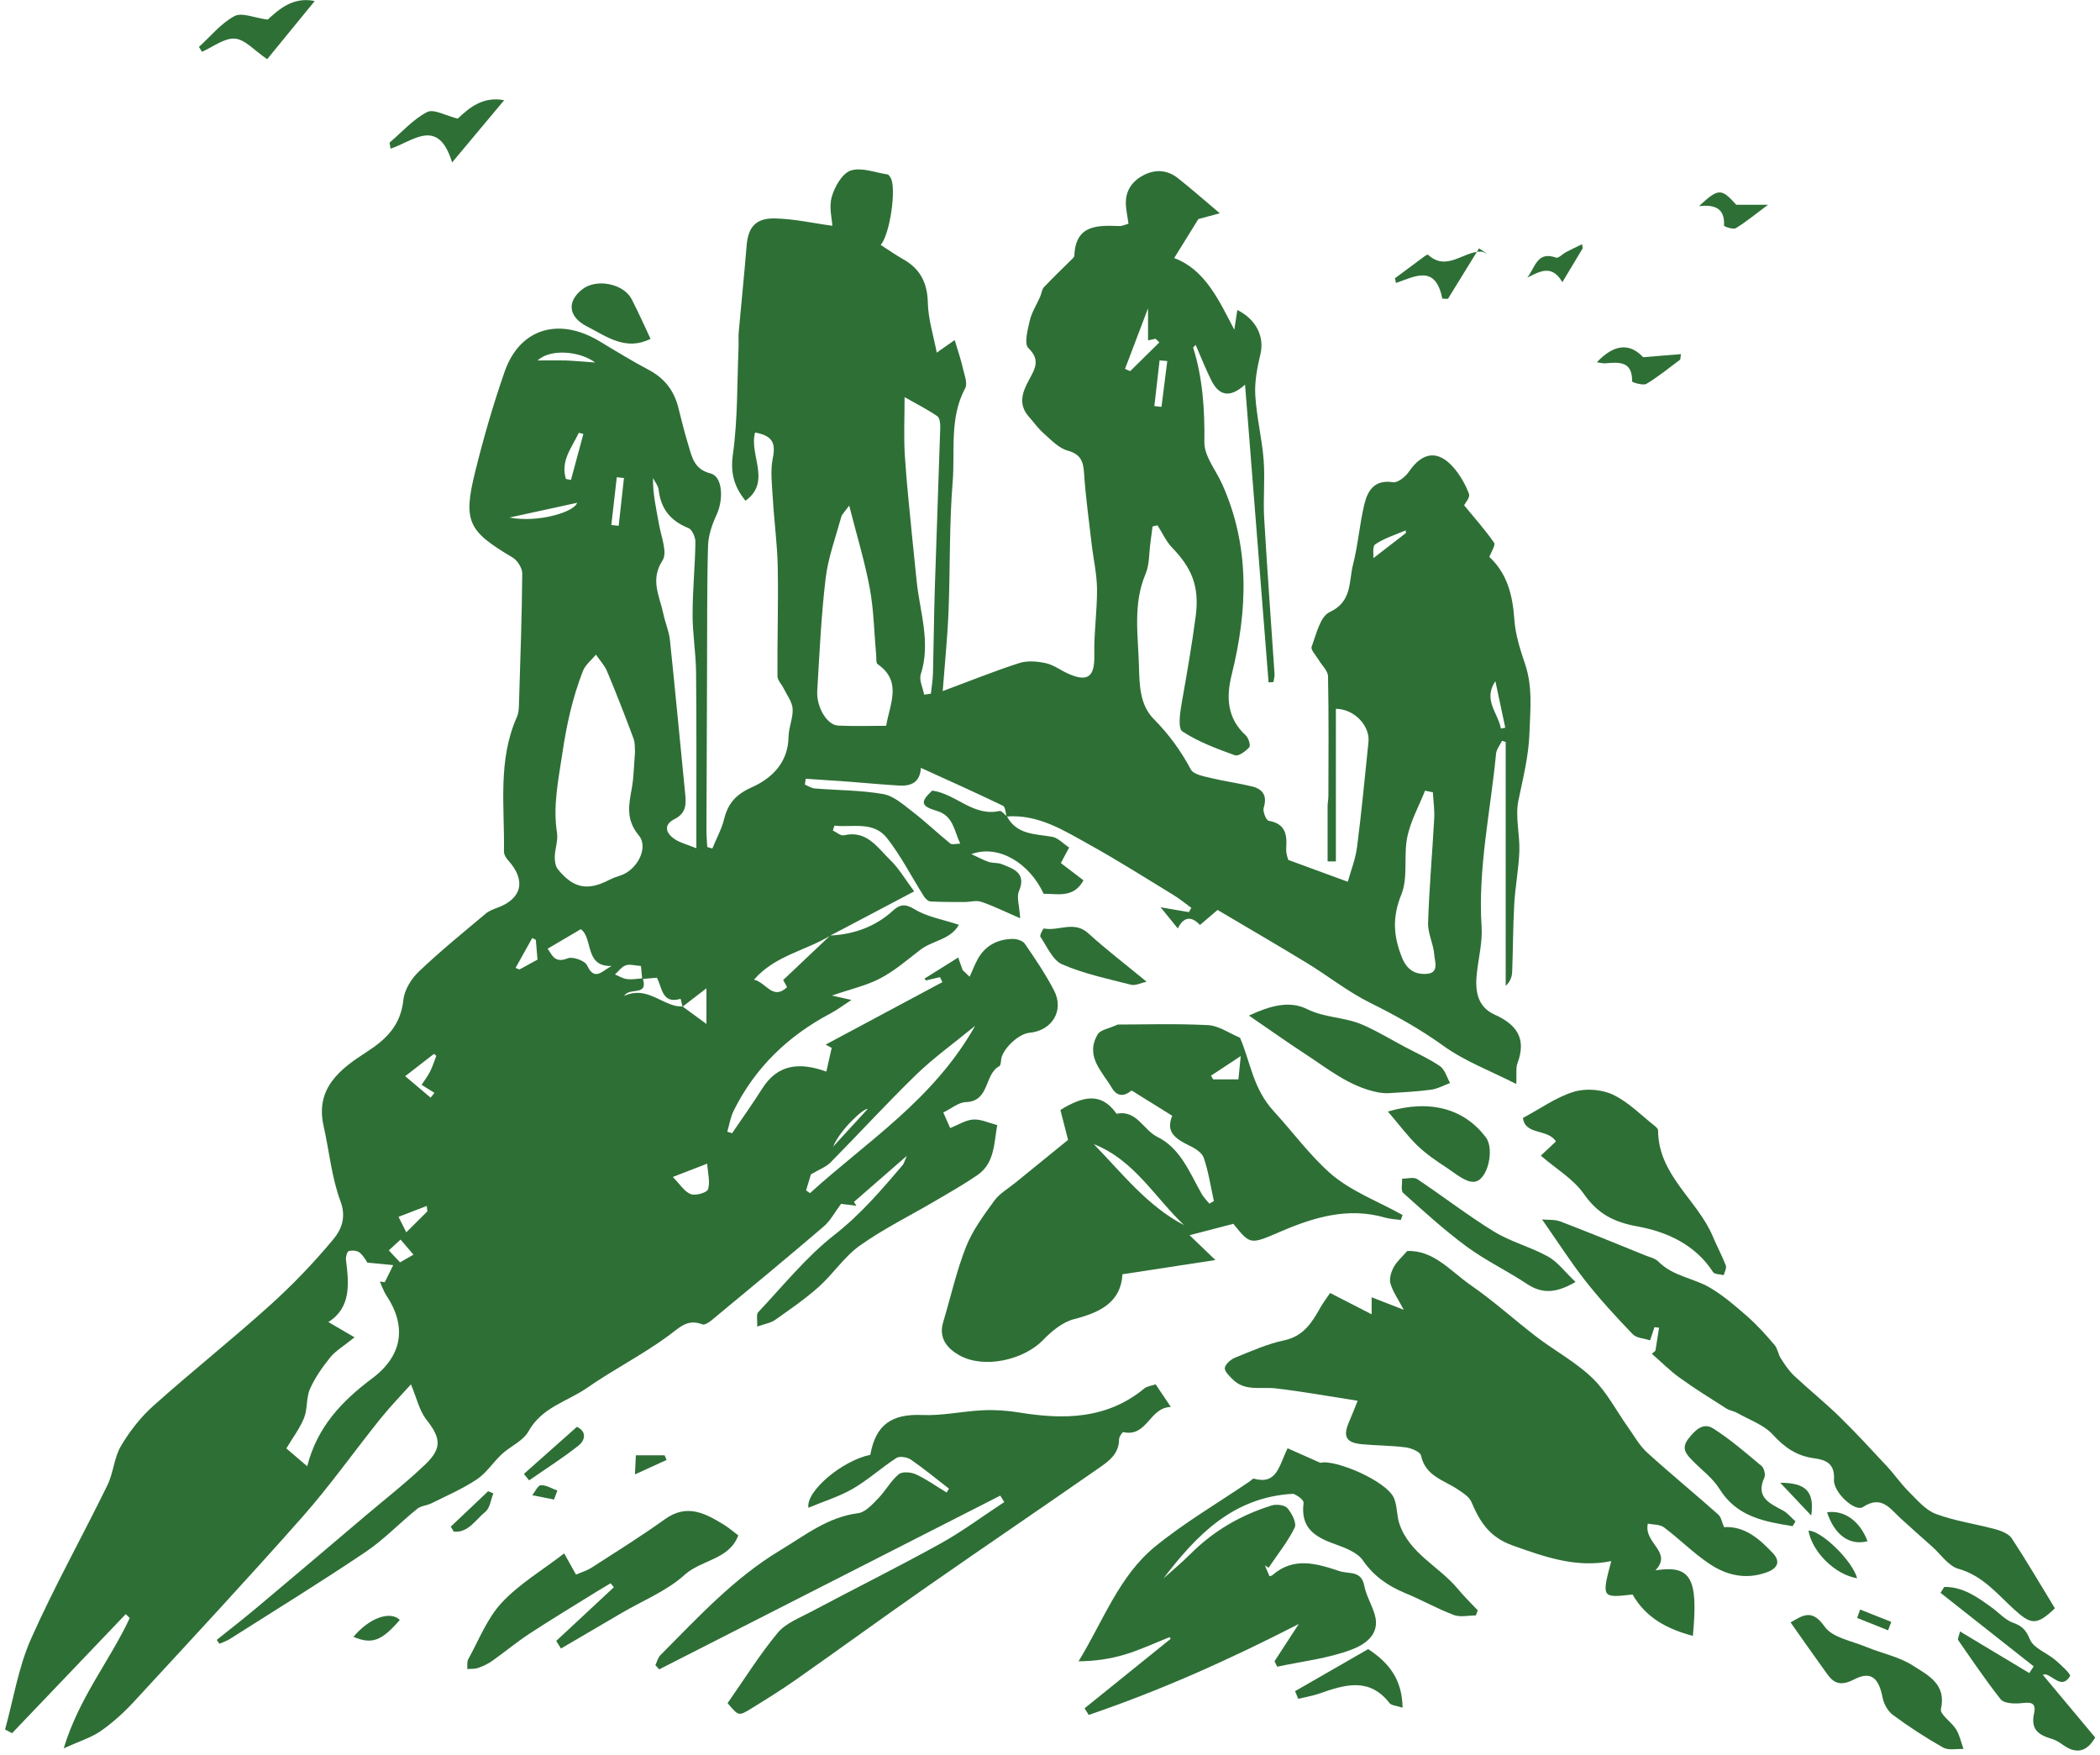
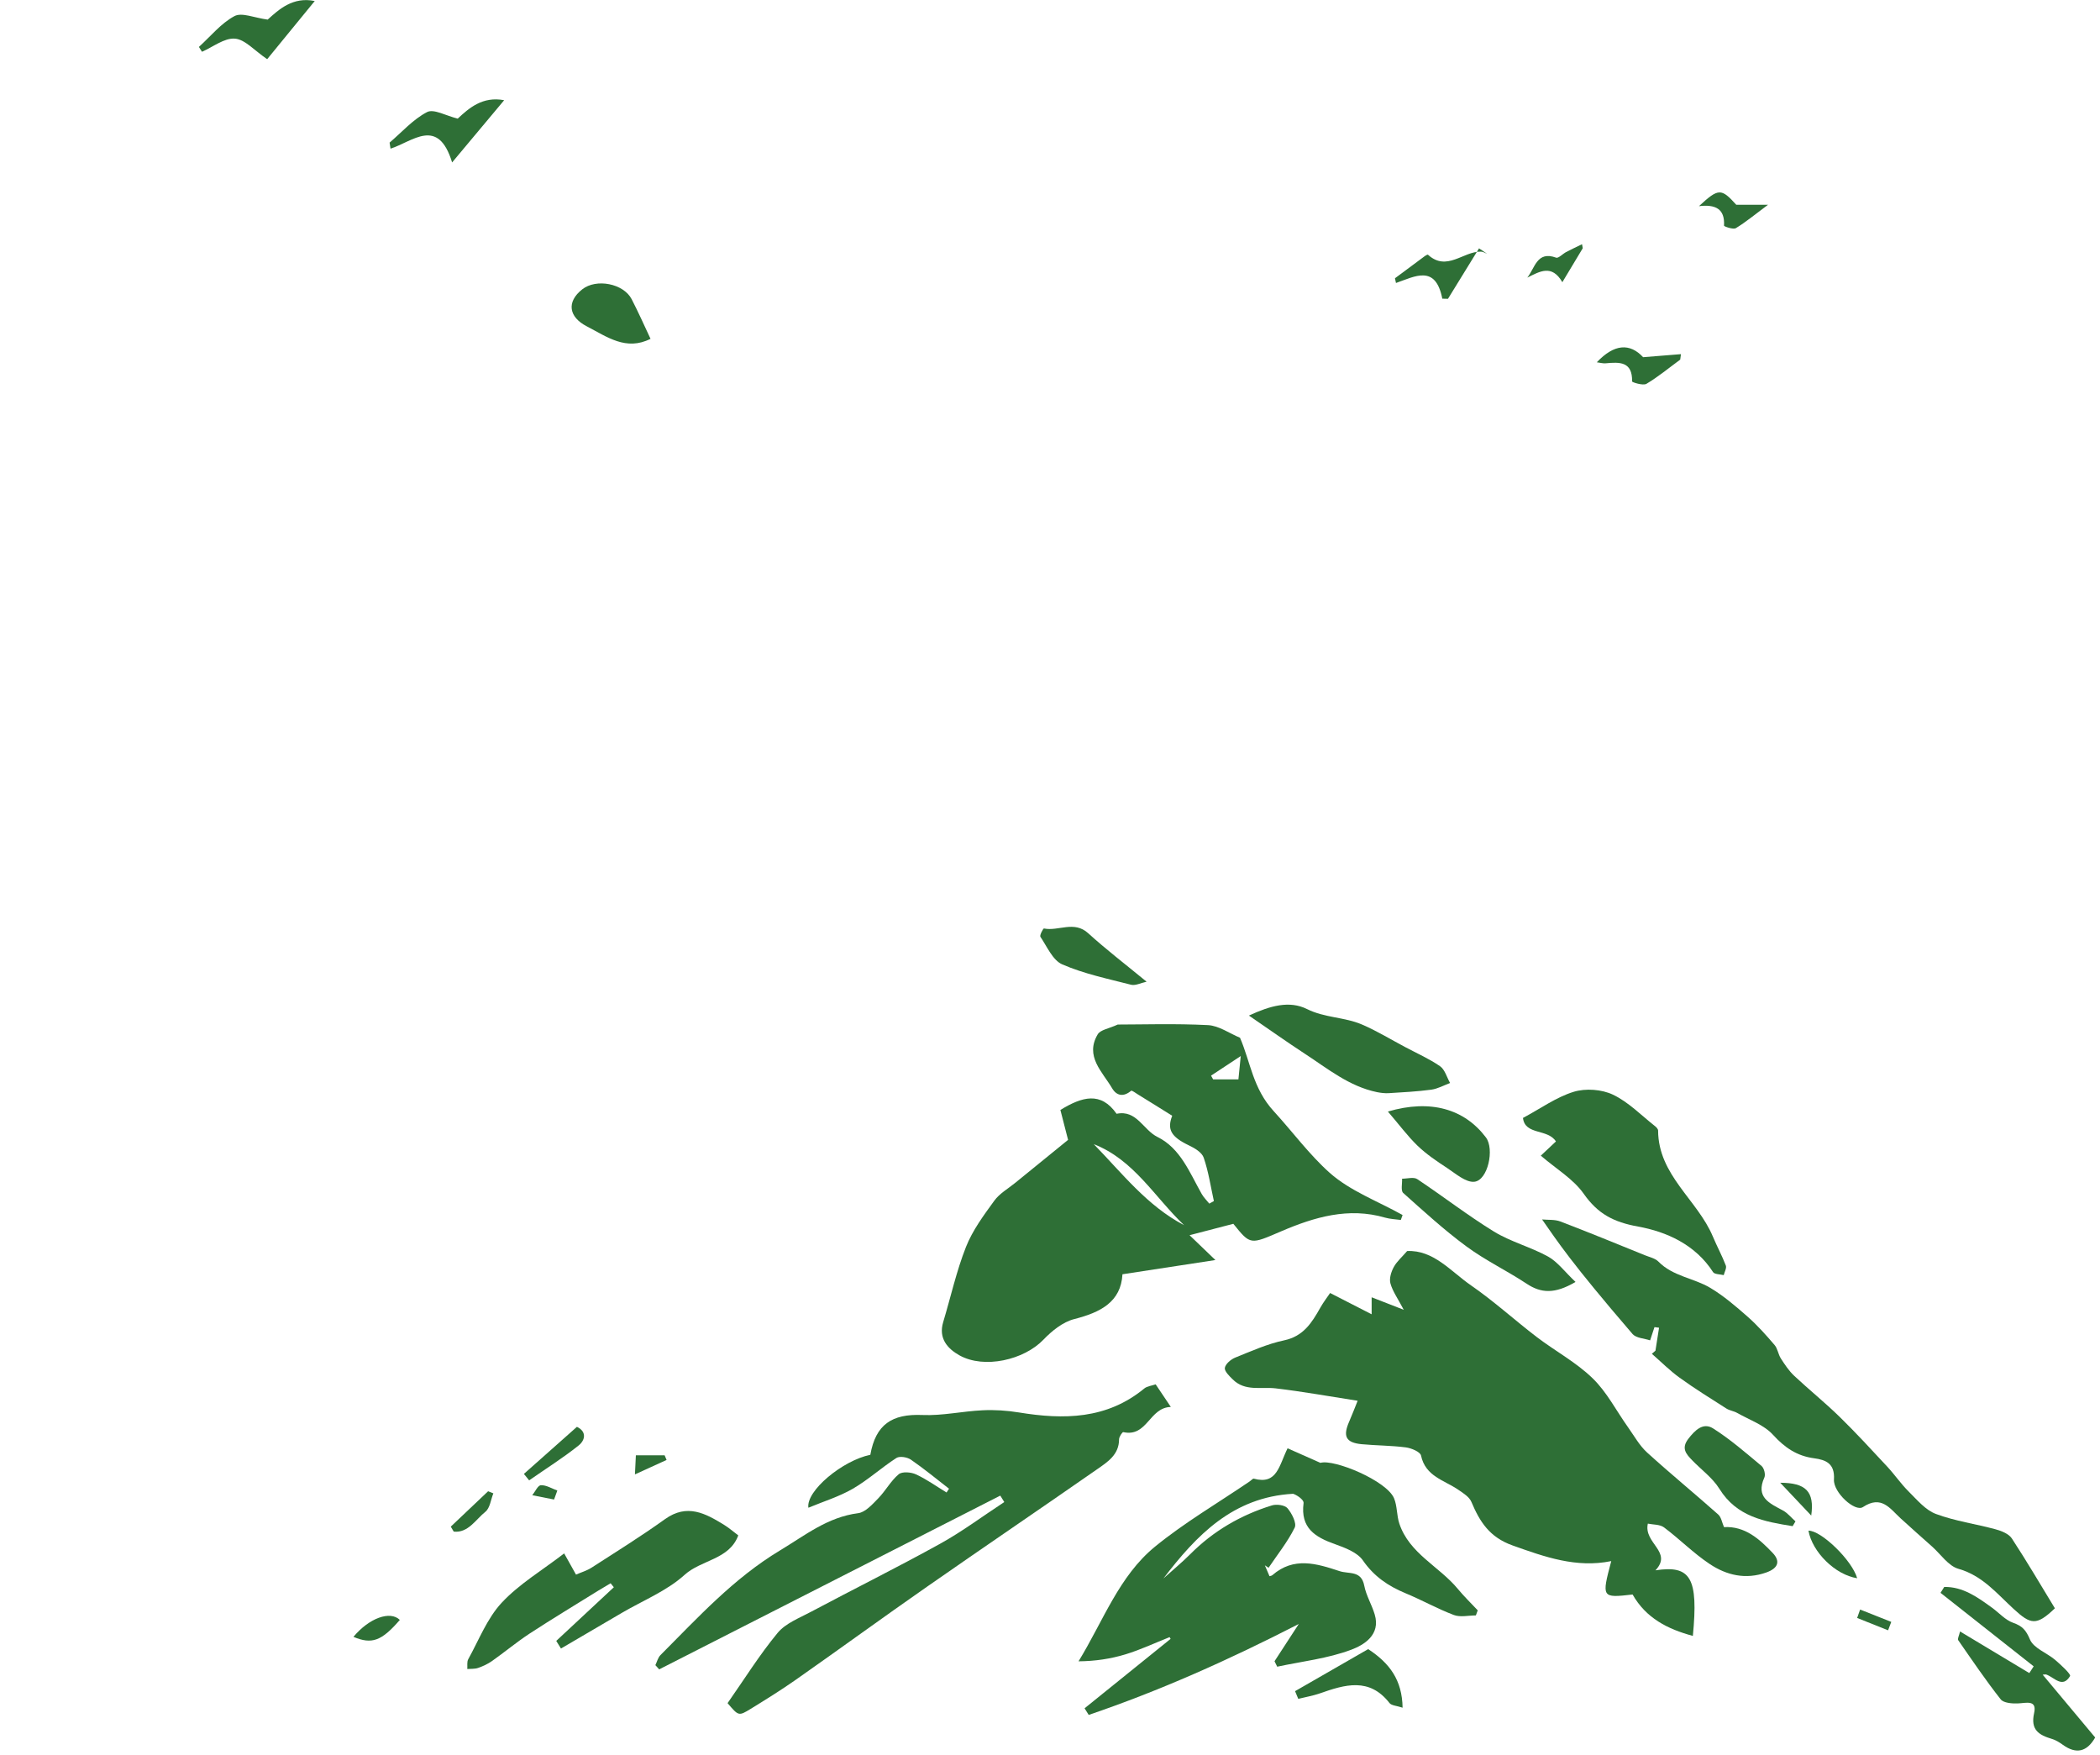
<svg xmlns="http://www.w3.org/2000/svg" fill="none" viewBox="0 0 152 127" height="127" width="152">
  <g clip-path="url(#clip0_1497_10620)">
-     <path fill="black" d="M60.12 67.704C61.833 67.615 63.363 67.063 64.65 65.891C65.129 65.455 65.523 65.387 66.206 65.807C67.094 66.354 68.208 66.532 69.401 66.926C68.828 67.999 67.488 68.062 66.611 68.74C65.67 69.465 64.755 70.258 63.715 70.805C62.716 71.33 61.565 71.583 60.215 72.05C60.751 72.171 61.05 72.234 61.628 72.366C61.019 72.765 60.593 73.091 60.131 73.333C57.051 74.957 54.655 77.258 53.104 80.385C52.873 80.853 52.789 81.394 52.642 81.904C52.757 81.941 52.873 81.978 52.989 82.014C53.719 80.937 54.476 79.881 55.17 78.782C56.294 77.006 57.876 76.854 59.81 77.553C59.957 76.917 60.078 76.376 60.199 75.84C60.052 75.761 59.91 75.677 59.763 75.598C62.58 74.089 65.397 72.586 68.213 71.078C68.156 70.957 68.093 70.836 68.035 70.716C67.693 70.794 67.352 70.878 67.01 70.957C66.978 70.91 66.952 70.863 66.921 70.821C67.704 70.332 68.487 69.838 69.354 69.297C69.49 69.686 69.585 69.948 69.68 70.211C69.848 70.369 70.016 70.526 70.184 70.689C70.379 70.264 70.541 69.827 70.767 69.418C71.314 68.424 72.207 67.967 73.306 67.951C73.6 67.951 74.031 68.077 74.178 68.298C74.93 69.396 75.686 70.505 76.296 71.688C77.047 73.138 76.144 74.599 74.499 74.746C73.7 74.82 72.512 75.971 72.46 76.717C72.449 76.87 72.428 77.106 72.334 77.159C71.23 77.737 71.656 79.707 69.911 79.76C69.38 79.776 68.86 80.228 68.276 80.511C68.466 80.937 68.608 81.268 68.776 81.641C69.343 81.415 69.885 81.058 70.442 81.021C70.993 80.984 71.566 81.268 72.181 81.426C71.939 82.787 71.987 84.19 70.741 85.047C69.753 85.725 68.707 86.319 67.672 86.923C65.859 87.99 63.956 88.925 62.243 90.139C61.113 90.943 60.309 92.194 59.258 93.135C58.276 94.012 57.177 94.764 56.1 95.526C55.785 95.747 55.359 95.81 54.807 96.004C54.828 95.5 54.728 95.121 54.875 94.969C56.678 93.061 58.349 90.969 60.399 89.367C62.301 87.879 63.804 86.114 65.333 84.322C65.428 84.211 65.46 84.048 65.638 83.649C64.209 84.894 63.005 85.94 61.807 86.986C61.87 87.081 61.928 87.175 61.991 87.264C61.581 87.212 61.166 87.159 60.877 87.123C60.435 87.711 60.115 88.337 59.621 88.762C56.941 91.054 54.224 93.298 51.507 95.547C51.323 95.699 51.002 95.909 50.844 95.847C49.746 95.415 49.173 96.094 48.364 96.682C46.504 98.048 44.422 99.1 42.525 100.419C41.08 101.428 39.22 101.838 38.253 103.588C37.869 104.281 36.949 104.66 36.324 105.238C35.693 105.821 35.215 106.599 34.516 107.061C33.486 107.75 32.33 108.244 31.216 108.801C30.89 108.964 30.47 108.974 30.202 109.19C28.93 110.22 27.784 111.428 26.439 112.332C23.212 114.503 19.891 116.547 16.606 118.634C16.385 118.775 16.123 118.854 15.881 118.959C15.818 118.865 15.749 118.775 15.686 118.681C16.69 117.877 17.71 117.088 18.692 116.258C21.294 114.077 23.885 111.875 26.476 109.678C27.931 108.443 29.45 107.266 30.822 105.942C32.025 104.78 31.878 104.029 30.864 102.741C30.349 102.09 30.165 101.181 29.744 100.187C29.061 100.949 28.252 101.785 27.527 102.684C25.64 105.033 23.895 107.508 21.904 109.763C17.894 114.298 13.768 118.733 9.664 123.185C8.949 123.957 8.15 124.677 7.294 125.276C6.616 125.749 5.785 125.996 4.613 126.527C5.712 122.869 7.956 120.179 9.391 117.099C9.296 117.004 9.196 116.91 9.102 116.815C6.358 119.685 3.62 122.559 0.877 125.429C0.709 125.339 0.535 125.255 0.367 125.166C0.972 122.974 1.329 120.678 2.238 118.623C3.92 114.839 5.954 111.208 7.777 107.482C8.213 106.588 8.255 105.49 8.755 104.649C9.385 103.582 10.184 102.557 11.104 101.738C13.863 99.268 16.769 96.961 19.523 94.48C21.173 92.993 22.729 91.374 24.148 89.661C24.694 88.999 25.083 88.116 24.647 86.944C24 85.215 23.832 83.307 23.422 81.484C22.797 78.73 24.668 77.337 26.528 76.139C28.005 75.188 29.003 74.179 29.198 72.35C29.277 71.63 29.776 70.821 30.323 70.306C31.862 68.839 33.518 67.499 35.147 66.128C35.399 65.912 35.741 65.791 36.061 65.67C37.796 65.013 38.074 63.689 36.786 62.27C36.629 62.097 36.471 61.834 36.477 61.619C36.529 58.35 36.014 55.023 37.417 51.88C37.564 51.544 37.559 51.124 37.57 50.745C37.664 47.666 37.775 44.586 37.801 41.507C37.801 41.112 37.454 40.555 37.107 40.35C33.88 38.437 33.502 37.749 34.395 34.133C35 31.695 35.699 29.267 36.529 26.891C37.622 23.765 40.455 22.924 43.408 24.705C44.58 25.415 45.752 26.129 46.961 26.771C48.101 27.375 48.795 28.274 49.1 29.509C49.326 30.423 49.557 31.332 49.83 32.231C50.093 33.103 50.251 33.965 51.433 34.265C52.306 34.485 52.384 36.141 51.869 37.25C51.544 37.949 51.27 38.747 51.249 39.51C51.165 42.531 51.191 45.553 51.176 48.58C51.16 52.416 51.144 56.253 51.133 60.084C51.133 60.489 51.17 60.893 51.191 61.298C51.312 61.335 51.438 61.372 51.559 61.408C51.848 60.699 52.227 60.016 52.411 59.28C52.689 58.161 53.251 57.504 54.371 56.999C55.863 56.337 57.046 55.207 57.077 53.315C57.088 52.637 57.408 51.959 57.372 51.297C57.34 50.798 56.967 50.32 56.73 49.836C56.583 49.526 56.273 49.232 56.273 48.927C56.258 46.299 56.342 43.672 56.294 41.044C56.263 39.383 56.032 37.728 55.937 36.067C55.879 35.095 55.748 34.081 55.937 33.145C56.163 32.063 55.905 31.527 54.655 31.301C54.197 32.914 55.869 34.864 53.956 36.241C53.178 35.263 52.847 34.296 53.047 32.893C53.404 30.349 53.346 27.743 53.456 25.162C53.472 24.779 53.435 24.39 53.472 24.006C53.656 21.936 53.872 19.87 54.04 17.794C54.145 16.481 54.66 15.792 56.047 15.808C57.445 15.829 58.838 16.15 60.246 16.339C60.225 15.876 59.989 14.999 60.204 14.247C60.409 13.517 60.956 12.555 61.571 12.345C62.343 12.087 63.336 12.487 64.235 12.623C64.33 12.639 64.424 12.791 64.482 12.902C64.882 13.648 64.424 16.948 63.746 17.726C64.293 18.073 64.803 18.441 65.349 18.746C66.589 19.439 67.12 20.438 67.157 21.894C67.183 23.092 67.567 24.285 67.803 25.52C68.366 25.126 68.723 24.879 69.102 24.611C69.354 25.451 69.553 26.024 69.685 26.613C69.795 27.102 70.053 27.732 69.864 28.09C68.702 30.255 69.138 32.62 68.954 34.885C68.702 37.996 68.781 41.128 68.655 44.25C68.581 46.105 68.392 47.955 68.234 50.015C70.273 49.258 72.002 48.554 73.779 47.986C74.367 47.797 75.087 47.86 75.707 47.997C76.275 48.123 76.779 48.517 77.326 48.759C78.745 49.389 79.239 48.964 79.207 47.434C79.171 45.826 79.418 44.218 79.402 42.61C79.391 41.512 79.134 40.419 79.008 39.32C78.813 37.628 78.577 35.941 78.466 34.249C78.409 33.382 78.225 32.877 77.273 32.609C76.627 32.431 76.081 31.837 75.544 31.364C75.145 31.012 74.83 30.565 74.472 30.16C73.658 29.241 74.015 28.337 74.509 27.438C74.93 26.671 75.308 26.03 74.43 25.183C74.115 24.879 74.383 23.859 74.535 23.202C74.677 22.598 75.035 22.051 75.287 21.473C75.387 21.242 75.408 20.942 75.571 20.774C76.233 20.07 76.937 19.403 77.626 18.719C77.683 18.662 77.757 18.583 77.762 18.509C77.846 16.255 79.428 16.302 81.031 16.36C81.231 16.365 81.43 16.26 81.683 16.192C81.614 15.74 81.536 15.33 81.499 14.915C81.415 13.905 81.867 13.17 82.728 12.702C83.601 12.229 84.484 12.282 85.262 12.896C86.218 13.648 87.127 14.457 88.289 15.435C87.632 15.614 87.048 15.771 86.738 15.855C86.144 16.812 85.629 17.642 84.988 18.677C87.201 19.497 88.205 21.678 89.34 23.864C89.413 23.397 89.482 22.929 89.56 22.435C90.943 23.118 91.526 24.39 91.232 25.625C91 26.597 90.801 27.622 90.859 28.605C90.948 30.171 91.342 31.716 91.463 33.282C91.573 34.669 91.421 36.072 91.5 37.465C91.72 41.233 91.999 44.996 92.251 48.759C92.267 48.959 92.204 49.163 92.172 49.363C92.057 49.368 91.936 49.379 91.82 49.384C91.258 42.279 90.696 35.174 90.118 27.837C88.94 28.894 88.199 28.557 87.679 27.533C87.264 26.707 86.927 25.835 86.544 24.963C86.454 25.063 86.355 25.131 86.365 25.162C87.064 27.396 87.201 29.672 87.174 32.015C87.164 33.019 88.015 34.033 88.467 35.048C90.491 39.562 90.307 44.181 89.145 48.853C88.746 50.472 88.819 51.991 90.175 53.226C90.375 53.404 90.533 53.956 90.422 54.077C90.165 54.366 89.644 54.755 89.387 54.66C88.073 54.188 86.733 53.688 85.577 52.931C85.251 52.716 85.409 51.581 85.53 50.898C85.903 48.79 86.271 46.694 86.549 44.57C86.838 42.353 86.192 41.039 84.846 39.641C84.405 39.184 84.132 38.563 83.78 38.017C83.659 38.043 83.538 38.069 83.422 38.101C83.37 38.49 83.322 38.874 83.27 39.263C83.165 40.025 83.207 40.85 82.918 41.533C81.987 43.73 82.382 45.968 82.439 48.223C82.476 49.636 82.513 51.029 83.512 52.038C84.605 53.142 85.472 54.335 86.197 55.691C86.391 56.048 87.117 56.179 87.621 56.3C88.609 56.542 89.629 56.673 90.622 56.915C91.41 57.109 91.736 57.588 91.468 58.455C91.384 58.723 91.647 59.369 91.826 59.401C93.018 59.606 93.171 60.362 93.097 61.366C93.066 61.766 93.234 62.181 93.25 62.233C94.79 62.801 96.072 63.269 97.554 63.815C97.785 62.985 98.116 62.155 98.226 61.293C98.552 58.765 98.789 56.227 99.052 53.688C99.167 52.585 98.085 51.313 96.692 51.297V62.339C96.492 62.339 96.293 62.339 96.093 62.339C96.093 61.009 96.093 59.685 96.093 58.355C96.093 58.103 96.151 57.845 96.151 57.593C96.156 54.713 96.182 51.828 96.124 48.948C96.114 48.543 95.678 48.154 95.441 47.75C95.257 47.434 94.853 47.025 94.937 46.804C95.273 45.91 95.552 44.618 96.235 44.302C97.89 43.54 97.617 42.085 97.932 40.865C98.3 39.436 98.405 37.938 98.752 36.498C98.994 35.494 99.493 34.69 100.828 34.901C101.169 34.953 101.726 34.506 101.973 34.144C102.967 32.688 104.102 32.536 105.248 33.881C105.71 34.428 106.083 35.084 106.33 35.752C106.419 35.999 106.046 36.419 105.973 36.566C106.73 37.491 107.497 38.343 108.143 39.278C108.264 39.457 107.928 39.951 107.802 40.308C109.089 41.496 109.489 43.073 109.609 44.828C109.683 45.91 110.025 46.993 110.377 48.028C110.95 49.7 110.76 51.35 110.703 53.073C110.64 54.771 110.235 56.316 109.904 57.935C109.662 59.106 110.014 60.389 109.972 61.613C109.925 62.88 109.678 64.136 109.604 65.408C109.51 67.047 109.515 68.698 109.452 70.337C109.436 70.689 109.32 71.036 108.984 71.346V53.694L108.716 53.615C108.569 53.925 108.317 54.23 108.285 54.55C107.886 58.718 106.966 62.838 107.239 67.068C107.308 68.156 107.029 69.27 106.903 70.369C106.751 71.635 106.892 72.849 108.18 73.427C109.809 74.158 110.498 75.183 109.835 76.948C109.709 77.29 109.783 77.705 109.751 78.451C107.875 77.495 106.025 76.806 104.48 75.692C102.778 74.468 101.001 73.48 99.136 72.555C97.543 71.761 96.124 70.626 94.6 69.696C92.461 68.393 90.291 67.137 88.131 65.854C87.642 66.269 87.29 66.569 86.854 66.942C86.281 66.322 85.698 66.28 85.251 67.195C84.852 66.701 84.515 66.285 84.006 65.66C84.81 65.796 85.43 65.907 86.05 66.012C86.108 65.907 86.171 65.807 86.229 65.702C85.798 65.392 85.388 65.045 84.936 64.772C82.939 63.553 80.957 62.297 78.913 61.161C77.026 60.115 75.166 58.912 72.859 59.091C72.78 58.818 72.77 58.392 72.596 58.313C70.652 57.377 68.686 56.495 66.653 55.57C66.6 56.621 65.943 56.904 65.076 56.852C63.846 56.778 62.622 56.663 61.392 56.568C60.367 56.495 59.342 56.426 58.318 56.358C58.297 56.5 58.281 56.642 58.26 56.784C58.502 56.883 58.733 57.046 58.98 57.062C60.63 57.199 62.301 57.183 63.925 57.467C64.692 57.603 65.397 58.239 66.059 58.749C66.994 59.469 67.856 60.294 68.776 61.041C68.912 61.151 69.222 61.056 69.501 61.056C69.049 60.094 69.007 59.038 67.798 58.681C66.616 58.334 66.611 58.019 67.478 57.215C69.222 57.462 70.436 59.117 72.349 58.691C72.491 58.66 72.701 58.938 72.88 59.075C73.59 60.415 74.909 60.347 76.144 60.557C76.58 60.631 76.958 61.056 77.384 61.335C77.153 61.771 76.984 62.092 76.785 62.459C77.352 62.89 77.878 63.295 78.424 63.71C77.715 65.008 76.575 64.682 75.539 64.682C74.53 62.486 72.286 61.083 70.31 61.813C70.904 62.086 71.225 62.27 71.572 62.381C71.871 62.475 72.223 62.423 72.507 62.538C73.379 62.885 74.315 63.179 73.747 64.514C73.574 64.924 73.779 65.492 73.842 66.459C72.717 65.97 71.892 65.555 71.03 65.266C70.662 65.14 70.205 65.281 69.79 65.281C68.975 65.281 68.161 65.281 67.346 65.24C67.178 65.229 66.973 65.029 66.868 64.861C65.98 63.458 65.223 61.955 64.204 60.657C63.221 59.401 61.702 59.9 60.399 59.753C60.362 59.868 60.32 59.989 60.283 60.105C60.546 60.226 60.845 60.504 61.071 60.452C62.748 60.053 63.52 61.356 64.456 62.26C65.071 62.854 65.512 63.631 66.169 64.509C64.556 65.36 62.958 66.201 61.36 67.047C60.961 67.257 60.562 67.463 60.162 67.673C58.37 68.797 56.1 69.134 54.576 70.9C55.453 71.099 55.937 72.424 56.972 71.441C56.836 71.194 56.704 70.952 56.688 70.926C57.902 69.78 59.022 68.719 60.146 67.652L60.12 67.704ZM46.483 70.847C46.451 70.532 46.425 70.211 46.393 69.912C45.952 69.88 45.584 69.759 45.29 69.864C44.99 69.969 44.769 70.295 44.512 70.521C44.801 70.642 45.085 70.826 45.389 70.857C45.763 70.905 46.146 70.826 46.525 70.8C46.95 72.14 45.563 71.42 45.184 72.071C46.666 71.388 47.686 72.502 48.905 72.797C49.068 72.833 49.236 72.828 49.404 72.839C49.951 73.238 50.492 73.632 51.133 74.105V71.525C50.393 72.098 49.898 72.476 49.404 72.854L49.263 72.287C47.88 72.697 47.933 71.425 47.544 70.758C47.139 70.794 46.808 70.821 46.477 70.852L46.483 70.847ZM45.962 54.45C45.941 54.203 45.983 53.793 45.852 53.441C45.248 51.812 44.612 50.188 43.939 48.58C43.755 48.144 43.408 47.776 43.135 47.377C42.809 47.776 42.357 48.123 42.184 48.58C41.443 50.488 41.012 52.443 40.707 54.498C40.418 56.447 40.008 58.313 40.318 60.289C40.402 60.83 40.171 61.419 40.155 61.986C40.145 62.297 40.197 62.68 40.376 62.906C41.506 64.299 42.531 64.488 44.097 63.679C44.354 63.547 44.633 63.447 44.911 63.358C46.078 62.99 46.987 61.366 46.236 60.457C45.269 59.296 45.521 58.224 45.736 57.01C45.878 56.211 45.883 55.391 45.962 54.44V54.45ZM61.471 36.582C61.15 37.034 60.945 37.208 60.887 37.423C60.483 38.9 59.936 40.366 59.758 41.874C59.437 44.57 59.316 47.287 59.153 49.999C59.085 51.187 59.868 52.474 60.661 52.511C61.807 52.569 62.958 52.527 64.141 52.527C64.419 50.908 65.312 49.311 63.52 48.06C63.4 47.976 63.441 47.655 63.42 47.445C63.273 45.826 63.252 44.187 62.958 42.594C62.601 40.655 62.017 38.758 61.465 36.587L61.471 36.582ZM25.656 96.787C24.857 97.434 24.289 97.759 23.901 98.238C23.333 98.942 22.797 99.704 22.434 100.524C22.156 101.16 22.271 101.964 22.009 102.615C21.698 103.388 21.173 104.071 20.726 104.823C21.247 105.264 21.672 105.637 22.235 106.115C22.965 103.251 24.762 101.386 26.938 99.756C29.151 98.101 29.45 95.978 27.958 93.739C27.758 93.439 27.648 93.082 27.495 92.746C27.616 92.762 27.732 92.777 27.852 92.793C28.058 92.383 28.257 91.973 28.462 91.558C27.926 91.506 27.395 91.458 26.586 91.379C26.554 91.332 26.36 90.938 26.05 90.665C25.871 90.507 25.498 90.475 25.251 90.539C25.13 90.565 25.015 90.954 25.041 91.159C25.256 92.903 25.43 94.627 23.769 95.678C24.384 96.036 24.899 96.335 25.651 96.777L25.656 96.787ZM50.403 61.393C50.403 60.636 50.403 60.173 50.403 59.711C50.403 56.016 50.419 52.327 50.382 48.633C50.366 47.235 50.124 45.842 50.13 44.45C50.13 42.71 50.309 40.976 50.335 39.236C50.34 38.889 50.103 38.322 49.83 38.217C48.543 37.707 47.833 36.834 47.676 35.458C47.644 35.158 47.407 34.88 47.266 34.596C47.245 35.768 47.507 36.855 47.702 37.959C47.854 38.837 48.327 39.988 47.954 40.56C47.029 41.985 47.76 43.167 48.017 44.439C48.143 45.059 48.416 45.658 48.485 46.278C48.874 49.962 49.215 53.651 49.583 57.336C49.662 58.124 49.725 58.823 48.821 59.28C47.98 59.706 48.201 60.321 48.868 60.751C49.242 60.993 49.704 61.109 50.403 61.387V61.393ZM66.889 50.272C67.052 50.251 67.215 50.23 67.378 50.204C67.43 49.705 67.52 49.211 67.53 48.712C67.583 46.678 67.599 44.644 67.662 42.615C67.782 38.721 67.935 34.827 68.056 30.933C68.066 30.654 68.019 30.239 67.84 30.118C67.152 29.645 66.395 29.262 65.475 28.741C65.475 30.181 65.407 31.563 65.491 32.94C65.623 35.021 65.854 37.092 66.053 39.168C66.148 40.145 66.248 41.123 66.353 42.1C66.589 44.323 67.383 46.51 66.647 48.796C66.511 49.221 66.8 49.778 66.889 50.272ZM103.724 57.341L103.145 57.225C102.704 58.334 102.105 59.411 101.863 60.562C101.579 61.934 101.937 63.5 101.427 64.746C100.765 66.38 100.854 67.746 101.474 69.291C101.832 70.18 102.399 70.516 103.214 70.484C104.202 70.442 103.85 69.591 103.813 69.097C103.76 68.324 103.345 67.557 103.366 66.795C103.445 64.283 103.671 61.771 103.808 59.259C103.844 58.623 103.75 57.982 103.713 57.346L103.724 57.341ZM70.578 74.242C68.975 75.556 67.562 76.565 66.332 77.758C64.209 79.818 62.206 82.009 60.125 84.117C59.784 84.463 59.269 84.647 58.696 84.989C58.622 85.236 58.48 85.693 58.344 86.15C58.438 86.219 58.533 86.282 58.628 86.35C62.732 82.614 67.546 79.613 70.578 74.247V74.242ZM44.286 69.906C42.284 69.996 42.946 67.878 42.037 67.247C41.185 67.751 40.434 68.188 39.635 68.661C39.956 69.076 40.124 69.749 41.096 69.354C41.453 69.207 42.341 69.528 42.494 69.864C43.056 71.078 43.624 70.211 44.286 69.906ZM48.7 85.178C49.205 85.693 49.531 86.234 49.993 86.418C50.34 86.555 51.176 86.313 51.249 86.072C51.412 85.541 51.233 84.9 51.186 84.216C50.319 84.553 49.741 84.779 48.7 85.178ZM83.091 22.325C82.497 23.885 81.961 25.289 81.43 26.697C81.557 26.75 81.677 26.807 81.804 26.86C82.508 26.166 83.212 25.473 83.916 24.779C83.827 24.689 83.737 24.605 83.643 24.516C83.459 24.553 83.28 24.595 83.096 24.632V22.325H83.091ZM31.584 76.412L31.41 76.27C30.774 76.764 30.144 77.253 29.329 77.884C30.023 78.472 30.596 78.956 31.169 79.439C31.263 79.324 31.352 79.208 31.447 79.093C31.158 78.909 30.869 78.73 30.517 78.509C30.732 78.178 30.964 77.879 31.127 77.553C31.311 77.19 31.431 76.801 31.578 76.418L31.584 76.412ZM62.806 80.254C62.506 80.186 60.788 81.788 60.299 82.987C61.15 82.062 62.017 81.111 62.806 80.254ZM43.088 26.24C41.947 25.394 39.824 25.226 38.91 26.087C39.74 26.087 40.339 26.072 40.938 26.087C41.611 26.114 42.278 26.177 43.088 26.235V26.24ZM36.876 37.455C38.894 37.849 41.543 37.081 41.774 36.388C40.308 36.708 38.742 37.045 36.876 37.455ZM40.959 34.664C41.08 34.685 41.206 34.706 41.327 34.732C41.627 33.623 41.926 32.515 42.226 31.406C42.115 31.38 42.005 31.348 41.895 31.322C41.395 32.389 40.549 33.361 40.965 34.664H40.959ZM84.489 26.129C84.305 26.114 84.116 26.098 83.932 26.082C83.806 27.186 83.68 28.289 83.554 29.388C83.727 29.409 83.895 29.424 84.069 29.445C84.21 28.342 84.352 27.233 84.489 26.129ZM44.254 37.996C44.428 38.017 44.606 38.038 44.78 38.054C44.906 36.903 45.037 35.747 45.163 34.596C44.99 34.575 44.817 34.559 44.643 34.538C44.512 35.689 44.38 36.84 44.249 37.991L44.254 37.996ZM108.238 49.295C107.323 50.651 108.427 51.586 108.637 52.727C108.742 52.706 108.847 52.684 108.953 52.663C108.716 51.544 108.474 50.419 108.238 49.3V49.295ZM101.763 38.579C101.758 38.516 101.753 38.448 101.742 38.385C101.001 38.705 100.202 38.947 99.546 39.389C99.314 39.546 99.43 40.203 99.409 40.392C100.208 39.772 100.985 39.173 101.763 38.574V38.579ZM38.904 69.449C38.868 69.018 38.826 68.519 38.784 68.019C38.7 67.972 38.61 67.93 38.526 67.883C38.121 68.603 37.722 69.323 37.317 70.048C37.412 70.085 37.507 70.127 37.596 70.164C38.006 69.938 38.416 69.717 38.904 69.449ZM30.932 87.664C30.916 87.532 30.906 87.401 30.89 87.275C30.238 87.527 29.581 87.779 28.846 88.063C29.108 88.589 29.266 88.899 29.408 89.183C29.965 88.631 30.449 88.153 30.932 87.669V87.664ZM28.142 90.491C28.446 90.817 28.693 91.08 28.956 91.358C29.277 91.174 29.645 90.964 29.928 90.801C29.597 90.418 29.314 90.081 28.993 89.708C28.699 89.981 28.399 90.255 28.142 90.491Z" />
    <path fill="black" d="M101.846 90.539C103.764 90.449 105.004 92.01 106.481 93.03C108.136 94.17 109.634 95.542 111.237 96.766C112.567 97.78 114.085 98.59 115.273 99.746C116.308 100.744 116.992 102.106 117.843 103.298C118.284 103.919 118.663 104.612 119.215 105.117C120.896 106.646 122.662 108.091 124.365 109.605C124.591 109.805 124.643 110.199 124.785 110.519C126.304 110.435 127.35 111.381 128.306 112.385C128.863 112.968 128.737 113.483 127.854 113.799C126.351 114.335 124.974 114.004 123.75 113.189C122.578 112.411 121.574 111.386 120.444 110.54C120.14 110.314 119.646 110.346 119.272 110.267C118.952 111.691 121.091 112.301 119.824 113.646C122.384 113.252 122.935 114.198 122.531 118.392C120.691 117.898 119.136 117.099 118.169 115.396C115.93 115.654 115.92 115.633 116.624 112.979C114.091 113.494 111.82 112.679 109.477 111.844C107.811 111.25 107.106 110.13 106.502 108.696C106.35 108.333 105.913 108.06 105.556 107.818C104.542 107.119 103.175 106.856 102.855 105.338C102.797 105.07 102.156 104.802 101.756 104.749C100.7 104.612 99.623 104.618 98.556 104.518C97.415 104.407 97.184 103.95 97.657 102.878C97.878 102.374 98.073 101.853 98.267 101.375C96.259 101.065 94.299 100.708 92.323 100.476C91.262 100.356 90.116 100.713 89.228 99.83C88.981 99.588 88.618 99.236 88.655 98.994C88.702 98.711 89.091 98.379 89.401 98.253C90.563 97.786 91.724 97.26 92.943 97.003C94.341 96.708 94.951 95.731 95.56 94.648C95.797 94.228 96.097 93.844 96.275 93.576C97.431 94.17 98.335 94.627 99.281 95.116V93.886C99.98 94.159 100.574 94.391 101.604 94.79C101.173 93.97 100.8 93.455 100.642 92.888C100.542 92.536 100.69 92.052 100.879 91.705C101.094 91.301 101.473 90.98 101.851 90.539H101.846Z" />
    <path fill="black" d="M77.304 82.477C77.109 81.731 76.925 80.995 76.752 80.328C78.328 79.366 79.679 78.977 80.82 80.606C82.275 80.301 82.748 81.778 83.778 82.282C85.444 83.102 86.112 84.873 86.984 86.413C87.126 86.665 87.347 86.876 87.531 87.107L87.862 86.923C87.63 85.872 87.473 84.794 87.126 83.785C87 83.407 86.479 83.092 86.064 82.897C84.761 82.272 84.461 81.746 84.845 80.748C84.009 80.228 83.2 79.718 82.385 79.219C82.212 79.114 81.923 78.893 81.871 78.94C81.324 79.403 80.82 79.313 80.494 78.756C79.789 77.558 78.512 76.449 79.453 74.857C79.653 74.52 80.273 74.442 80.903 74.147C82.669 74.147 85.055 74.068 87.436 74.189C88.224 74.231 88.986 74.783 89.754 75.104C90.516 76.87 90.684 78.777 92.197 80.422C93.532 81.878 94.772 83.565 96.239 84.873C97.726 86.198 99.739 86.933 101.52 87.932C101.478 88.053 101.436 88.174 101.394 88.289C101.016 88.237 100.621 88.226 100.254 88.121C97.6 87.349 95.135 88.084 92.739 89.109C90.495 90.071 90.521 90.123 89.27 88.568C88.193 88.846 87.242 89.099 86.101 89.393C86.769 90.034 87.368 90.607 87.972 91.19C85.707 91.537 83.563 91.863 81.245 92.22C81.135 94.223 79.658 94.979 77.756 95.463C76.93 95.673 76.132 96.32 75.517 96.961C74.114 98.422 71.239 99.084 69.452 98.091C68.585 97.607 67.912 96.861 68.27 95.678C68.816 93.865 69.226 91.994 69.92 90.239C70.393 89.041 71.197 87.958 71.964 86.902C72.343 86.376 72.968 86.024 73.483 85.604C74.781 84.542 76.09 83.486 77.309 82.493L77.304 82.477ZM85.707 88.668C83.579 86.65 82.081 83.938 79.169 82.803C81.219 84.905 83.032 87.27 85.707 88.668ZM87.657 77.847L87.809 78.115H89.638C89.685 77.626 89.727 77.211 89.806 76.428C88.892 77.032 88.277 77.437 87.662 77.842L87.657 77.847Z" />
    <path fill="black" d="M47.434 120.515C47.554 120.268 47.623 119.963 47.807 119.779C50.519 117.062 53.088 114.235 56.457 112.206C58.286 111.108 59.899 109.794 62.117 109.51C62.637 109.442 63.142 108.874 63.562 108.443C64.098 107.897 64.471 107.177 65.049 106.693C65.302 106.483 65.948 106.536 66.305 106.704C67.078 107.061 67.782 107.571 68.513 108.013L68.691 107.739C67.777 107.03 66.883 106.294 65.932 105.637C65.664 105.453 65.118 105.364 64.881 105.516C63.799 106.215 62.832 107.103 61.723 107.745C60.73 108.317 59.6 108.664 58.512 109.116C58.328 107.902 60.977 105.7 62.995 105.285C63.383 103.094 64.555 102.311 66.763 102.405C68.208 102.468 69.658 102.132 71.114 102.064C71.992 102.021 72.885 102.079 73.752 102.221C76.995 102.752 80.111 102.72 82.823 100.487C83.033 100.314 83.364 100.287 83.648 100.187C83.974 100.671 84.279 101.123 84.746 101.822C83.175 101.864 83.049 104.024 81.304 103.645C81.236 103.63 80.999 103.987 80.999 104.166C80.999 105.275 80.174 105.8 79.428 106.32C75.324 109.179 71.188 111.98 67.088 114.839C63.898 117.062 60.756 119.354 57.571 121.587C56.52 122.323 55.427 123.001 54.334 123.673C53.461 124.209 53.451 124.188 52.663 123.258C53.85 121.566 54.959 119.779 56.284 118.176C56.862 117.477 57.855 117.099 58.701 116.647C61.812 114.992 64.971 113.426 68.055 111.718C69.664 110.829 71.146 109.715 72.691 108.706C72.596 108.549 72.501 108.396 72.402 108.239C64.172 112.432 55.942 116.626 47.712 120.814C47.623 120.715 47.528 120.615 47.439 120.51L47.434 120.515Z" />
    <path fill="black" d="M93.202 104.817C93.932 105.138 94.61 105.443 95.572 105.868C96.565 105.579 100.359 107.156 100.901 108.428C101.137 108.99 101.09 109.673 101.284 110.262C102.01 112.438 104.17 113.357 105.52 114.992C105.967 115.533 106.477 116.027 106.96 116.542C106.913 116.663 106.871 116.789 106.824 116.91C106.287 116.91 105.699 117.057 105.226 116.878C104.033 116.426 102.908 115.79 101.726 115.302C100.475 114.781 99.45 114.088 98.646 112.926C98.242 112.343 97.353 112.012 96.618 111.749C95.183 111.239 94.121 110.582 94.353 108.785C94.389 108.512 93.785 108.154 93.591 108.107C89.239 108.349 86.596 111.113 84.21 114.235C84.856 113.651 85.529 113.1 86.144 112.485C87.82 110.798 89.812 109.642 92.061 108.948C92.398 108.843 92.997 108.922 93.191 109.153C93.507 109.526 93.869 110.236 93.712 110.556C93.202 111.586 92.466 112.501 91.82 113.462C91.73 113.404 91.641 113.341 91.552 113.284C91.662 113.546 91.772 113.809 91.888 114.072C91.956 114.051 92.046 114.04 92.098 113.993C93.648 112.648 95.288 113.152 96.959 113.704C97.642 113.93 98.531 113.636 98.746 114.755C98.883 115.47 99.293 116.132 99.503 116.841C99.95 118.329 98.704 119.054 97.811 119.39C96.108 120.031 94.242 120.236 92.445 120.62C92.382 120.489 92.319 120.357 92.251 120.226C92.771 119.427 93.291 118.628 94.006 117.53C88.877 120.163 83.931 122.365 78.802 124.11C78.702 123.952 78.602 123.789 78.503 123.631C80.578 121.955 82.654 120.284 84.73 118.607C84.704 118.565 84.683 118.523 84.657 118.481C83.595 118.902 82.549 119.396 81.461 119.727C80.389 120.052 79.27 120.221 78.066 120.231C79.859 117.304 80.994 114.061 83.606 111.928C85.744 110.183 88.157 108.775 90.448 107.214C90.553 107.145 90.679 106.993 90.758 107.014C92.445 107.471 92.571 106.073 93.207 104.791L93.202 104.817Z" />
-     <path fill="black" d="M119.821 97.765C119.91 97.208 119.994 96.645 120.084 96.088C119.973 96.073 119.863 96.062 119.752 96.046C119.647 96.367 119.542 96.687 119.437 97.003C119.006 96.861 118.449 96.845 118.176 96.556C116.983 95.316 115.811 94.044 114.749 92.693C113.677 91.327 112.742 89.855 111.617 88.253C112.064 88.295 112.542 88.247 112.942 88.4C114.991 89.183 117.025 90.018 119.059 90.843C119.395 90.98 119.805 91.064 120.041 91.306C121.082 92.368 122.58 92.488 123.773 93.193C124.755 93.776 125.638 94.538 126.5 95.295C127.204 95.915 127.835 96.624 128.445 97.339C128.671 97.602 128.707 98.017 128.902 98.317C129.186 98.758 129.485 99.21 129.864 99.567C130.941 100.576 132.097 101.506 133.153 102.537C134.341 103.698 135.466 104.922 136.601 106.142C137.142 106.725 137.594 107.392 138.162 107.955C138.766 108.554 139.376 109.29 140.127 109.568C141.509 110.083 143.007 110.288 144.442 110.677C144.868 110.793 145.398 111.003 145.619 111.339C146.707 113 147.711 114.713 148.735 116.395C147.395 117.677 146.985 117.577 145.756 116.447C144.547 115.344 143.491 114.025 141.751 113.536C141.026 113.331 140.474 112.485 139.849 111.928C139.087 111.25 138.325 110.577 137.573 109.889C136.795 109.174 136.181 108.181 134.84 109.069C134.268 109.447 132.686 108.007 132.744 107.072C132.812 105.926 132.176 105.653 131.309 105.537C130.069 105.374 129.18 104.77 128.329 103.835C127.677 103.12 126.626 102.757 125.743 102.258C125.496 102.116 125.186 102.085 124.95 101.932C123.815 101.207 122.664 100.497 121.576 99.709C120.861 99.194 120.231 98.558 119.563 97.975C119.647 97.901 119.731 97.828 119.821 97.754V97.765Z" />
+     <path fill="black" d="M119.821 97.765C119.91 97.208 119.994 96.645 120.084 96.088C119.973 96.073 119.863 96.062 119.752 96.046C119.647 96.367 119.542 96.687 119.437 97.003C119.006 96.861 118.449 96.845 118.176 96.556C113.677 91.327 112.742 89.855 111.617 88.253C112.064 88.295 112.542 88.247 112.942 88.4C114.991 89.183 117.025 90.018 119.059 90.843C119.395 90.98 119.805 91.064 120.041 91.306C121.082 92.368 122.58 92.488 123.773 93.193C124.755 93.776 125.638 94.538 126.5 95.295C127.204 95.915 127.835 96.624 128.445 97.339C128.671 97.602 128.707 98.017 128.902 98.317C129.186 98.758 129.485 99.21 129.864 99.567C130.941 100.576 132.097 101.506 133.153 102.537C134.341 103.698 135.466 104.922 136.601 106.142C137.142 106.725 137.594 107.392 138.162 107.955C138.766 108.554 139.376 109.29 140.127 109.568C141.509 110.083 143.007 110.288 144.442 110.677C144.868 110.793 145.398 111.003 145.619 111.339C146.707 113 147.711 114.713 148.735 116.395C147.395 117.677 146.985 117.577 145.756 116.447C144.547 115.344 143.491 114.025 141.751 113.536C141.026 113.331 140.474 112.485 139.849 111.928C139.087 111.25 138.325 110.577 137.573 109.889C136.795 109.174 136.181 108.181 134.84 109.069C134.268 109.447 132.686 108.007 132.744 107.072C132.812 105.926 132.176 105.653 131.309 105.537C130.069 105.374 129.18 104.77 128.329 103.835C127.677 103.12 126.626 102.757 125.743 102.258C125.496 102.116 125.186 102.085 124.95 101.932C123.815 101.207 122.664 100.497 121.576 99.709C120.861 99.194 120.231 98.558 119.563 97.975C119.647 97.901 119.731 97.828 119.821 97.754V97.765Z" />
    <path fill="black" d="M111.517 83.644C111.979 83.207 112.284 82.924 112.62 82.608C112.026 81.668 110.382 82.172 110.234 80.906C111.506 80.228 112.641 79.403 113.908 79.014C114.77 78.751 115.936 78.835 116.751 79.224C117.876 79.76 118.801 80.722 119.804 81.51C119.899 81.584 120.015 81.715 120.015 81.82C120.03 85.057 122.868 86.834 123.982 89.498C124.277 90.202 124.644 90.875 124.918 91.59C124.986 91.774 124.823 92.052 124.765 92.283C124.503 92.215 124.098 92.231 123.993 92.063C122.716 90.076 120.629 89.141 118.569 88.768C116.788 88.447 115.653 87.848 114.633 86.397C113.882 85.325 112.636 84.595 111.527 83.638L111.517 83.644Z" />
    <path fill="black" d="M40.262 118.754C41.65 117.462 43.042 116.164 44.43 114.871C44.351 114.776 44.277 114.682 44.198 114.582C43.904 114.76 43.605 114.929 43.31 115.112C41.655 116.142 39.984 117.146 38.349 118.213C37.403 118.833 36.531 119.564 35.606 120.215C35.306 120.426 34.954 120.588 34.607 120.709C34.366 120.793 34.087 120.767 33.824 120.788C33.84 120.552 33.788 120.278 33.887 120.089C34.66 118.697 35.254 117.13 36.31 115.995C37.577 114.634 39.248 113.646 40.835 112.422C41.219 113.105 41.418 113.468 41.692 113.956C42.075 113.788 42.475 113.672 42.811 113.457C44.598 112.306 46.406 111.181 48.135 109.941C49.737 108.796 51.062 109.526 52.412 110.356C52.754 110.567 53.064 110.835 53.437 111.118C52.785 112.879 50.767 112.874 49.553 113.972C48.266 115.139 46.542 115.827 45.008 116.726C43.541 117.588 42.07 118.444 40.604 119.306C40.488 119.117 40.373 118.928 40.252 118.739L40.262 118.754Z" />
    <path fill="black" d="M90.391 73.501C91.936 72.786 93.323 72.392 94.605 73.028C95.893 73.669 97.312 73.601 98.573 74.142C99.656 74.605 100.67 75.23 101.716 75.782C102.562 76.234 103.45 76.623 104.233 77.164C104.585 77.411 104.722 77.963 104.958 78.378C104.506 78.546 104.065 78.798 103.597 78.861C102.572 78.998 101.537 79.05 100.507 79.114C100.229 79.129 99.945 79.093 99.671 79.04C97.653 78.625 96.098 77.337 94.437 76.255C93.165 75.424 91.93 74.547 90.396 73.496L90.391 73.501Z" />
    <path fill="black" d="M147.205 120.599C144.956 118.823 142.706 117.052 140.457 115.275C140.546 115.134 140.636 114.992 140.725 114.85C142.07 114.823 143.127 115.585 144.178 116.347C144.688 116.715 145.14 117.241 145.707 117.441C146.38 117.677 146.643 117.971 146.932 118.655C147.2 119.285 148.14 119.611 148.745 120.121C149.17 120.483 149.911 121.167 149.833 121.298C149.286 122.212 148.697 121.398 148.114 121.188C148.051 121.167 147.967 121.193 147.851 121.198C149.134 122.727 150.395 124.241 151.651 125.744C151.052 126.792 150.272 126.968 149.312 126.275C149.07 126.101 148.808 125.933 148.524 125.849C147.583 125.565 146.958 125.203 147.231 123.978C147.452 122.985 146.648 123.258 146.049 123.279C145.634 123.295 145.024 123.248 144.814 122.985C143.726 121.603 142.738 120.142 141.734 118.697C141.676 118.607 141.792 118.397 141.871 118.071C143.605 119.112 145.245 120.095 146.884 121.083C146.989 120.92 147.094 120.757 147.2 120.594L147.205 120.599Z" />
-     <path fill="black" d="M129.607 117.414C130.516 116.889 131.157 116.421 132.072 117.724C132.634 118.523 134.037 118.754 135.083 119.191C136.207 119.658 137.458 119.895 138.457 120.541C139.518 121.224 140.906 121.86 140.485 123.694C140.401 124.073 141.263 124.625 141.589 125.161C141.846 125.581 141.946 126.101 142.12 126.574C141.626 126.553 141.037 126.69 140.648 126.474C139.397 125.77 138.183 124.977 137.027 124.125C136.659 123.857 136.36 123.337 136.271 122.885C135.997 121.482 135.466 120.888 134.21 121.54C132.865 122.233 132.508 121.498 131.951 120.73C131.173 119.653 130.411 118.565 129.602 117.414H129.607Z" />
    <path fill="black" d="M114.035 92.777C112.527 93.665 111.539 93.592 110.498 92.903C109.079 91.963 107.519 91.222 106.152 90.213C104.544 89.03 103.057 87.669 101.564 86.334C101.38 86.166 101.501 85.656 101.485 85.304C101.859 85.304 102.326 85.162 102.584 85.336C104.449 86.576 106.226 87.958 108.133 89.13C109.353 89.876 110.793 90.244 112.049 90.938C112.748 91.327 113.263 92.047 114.04 92.777H114.035Z" />
    <path fill="black" d="M129.758 110.451C127.714 110.12 125.716 109.784 124.45 107.745C123.956 106.951 123.136 106.362 122.474 105.674C122.048 105.232 121.675 104.823 122.195 104.139C122.684 103.503 123.273 102.92 123.998 103.377C125.244 104.166 126.368 105.148 127.503 106.094C127.687 106.247 127.803 106.714 127.708 106.925C127.057 108.365 128.076 108.79 129.043 109.311C129.39 109.495 129.653 109.836 129.958 110.104C129.889 110.215 129.826 110.33 129.758 110.44V110.451Z" />
    <path fill="black" d="M100.461 80.443C103.556 79.534 106 80.264 107.55 82.314C108.186 83.155 107.692 85.425 106.715 85.525C106.095 85.588 105.364 84.936 104.739 84.526C103.998 84.043 103.246 83.533 102.61 82.924C101.88 82.219 101.27 81.389 100.461 80.448V80.443Z" />
    <path fill="black" d="M47.086 24.521C45.315 25.415 43.944 24.379 42.472 23.617C41.169 22.945 40.985 21.852 42.146 20.937C43.16 20.138 45.131 20.517 45.72 21.652C46.214 22.608 46.65 23.596 47.086 24.521Z" />
    <path fill="black" d="M82.992 71.047C82.577 71.136 82.183 71.346 81.868 71.267C80.191 70.836 78.468 70.479 76.891 69.796C76.197 69.496 75.787 68.508 75.304 67.794C75.236 67.689 75.509 67.184 75.561 67.195C76.612 67.41 77.737 66.606 78.762 67.536C80.044 68.703 81.426 69.759 82.998 71.052L82.992 71.047Z" />
    <path fill="black" d="M14.404 3.39C15.245 2.628 15.996 1.687 16.968 1.167C17.504 0.878 18.413 1.293 19.375 1.419C20.174 0.694 21.199 -0.257 22.781 0.074C21.546 1.582 20.384 3.001 19.338 4.283C18.403 3.647 17.73 2.848 17 2.796C16.233 2.738 15.418 3.4 14.619 3.747C14.546 3.631 14.472 3.511 14.398 3.395L14.404 3.39Z" />
    <path fill="black" d="M33.129 8.587C33.943 7.825 34.931 6.953 36.492 7.252C35.257 8.729 34.106 10.106 32.724 11.756C31.71 8.424 29.87 10.248 28.267 10.758C28.247 10.611 28.22 10.469 28.199 10.321C29.093 9.559 29.902 8.634 30.916 8.109C31.4 7.862 32.283 8.377 33.118 8.582L33.129 8.587Z" />
    <path fill="black" d="M101.527 123.589C101.09 123.442 100.723 123.437 100.575 123.253C99.115 121.377 97.349 121.913 95.541 122.549C95.031 122.727 94.495 122.817 93.969 122.948C93.891 122.764 93.817 122.58 93.738 122.391C95.53 121.361 97.322 120.331 99.03 119.348C100.586 120.368 101.49 121.587 101.521 123.589H101.527Z" />
    <path fill="black" d="M107.054 17.973C106.303 19.192 105.551 20.406 104.805 21.626C104.668 21.626 104.532 21.62 104.395 21.615C103.906 19.119 102.414 20.007 101.042 20.48C101.016 20.364 100.99 20.254 100.969 20.138C101.689 19.602 102.409 19.066 103.134 18.53C103.202 18.483 103.334 18.409 103.36 18.436C104.721 19.676 105.909 18.183 107.186 18.21C107.338 18.21 107.491 18.309 107.643 18.367L107.06 17.979L107.054 17.973Z" />
    <path fill="black" d="M121.611 26.03C120.802 26.623 120.024 27.27 119.168 27.78C118.926 27.922 118.132 27.669 118.132 27.606C118.164 26.156 117.228 26.198 116.225 26.292C116.03 26.313 115.83 26.25 115.578 26.219C116.839 24.884 117.969 24.816 118.931 25.851C119.898 25.772 120.781 25.704 121.669 25.63C121.653 25.762 121.632 25.893 121.616 26.024L121.611 26.03Z" />
    <path fill="black" d="M122.973 14.92C124.392 13.606 124.586 13.617 125.674 14.82H127.97C126.988 15.55 126.347 16.087 125.642 16.512C125.448 16.628 124.78 16.386 124.786 16.334C124.859 15.098 124.155 14.783 122.973 14.92Z" />
    <path fill="black" d="M37.922 106.667C39.178 105.553 40.429 104.439 41.758 103.262C42.473 103.598 42.368 104.223 41.879 104.612C40.739 105.522 39.498 106.299 38.3 107.135C38.174 106.982 38.048 106.825 37.922 106.672V106.667Z" />
    <path fill="black" d="M134.425 114.219C132.817 113.967 131.172 112.311 130.898 110.777C131.792 110.745 134.041 112.889 134.425 114.219Z" />
    <path fill="black" d="M114.562 17.963C114.094 18.741 113.632 19.513 113.085 20.422C112.318 19.103 111.446 19.65 110.547 20.091C111.114 19.376 111.246 18.141 112.633 18.646C112.801 18.709 113.106 18.373 113.358 18.241C113.737 18.041 114.126 17.863 114.509 17.674C114.525 17.768 114.546 17.863 114.562 17.963Z" />
-     <path fill="black" d="M135.173 111.539C133.859 111.88 132.777 111.076 132.246 109.447C133.471 109.269 134.616 110.057 135.173 111.539Z" />
    <path fill="black" d="M28.94 117.236C27.616 118.765 26.917 119.022 25.582 118.46C26.717 117.099 28.241 116.547 28.94 117.236Z" />
    <path fill="black" d="M32.629 110.483C33.528 109.631 34.431 108.775 35.33 107.923C35.456 107.976 35.582 108.023 35.709 108.076C35.525 108.528 35.467 109.137 35.136 109.405C34.437 109.962 33.89 110.956 32.844 110.845L32.629 110.488V110.483Z" />
    <path fill="black" d="M128.855 107.308C130.705 107.314 131.346 107.934 131.099 109.684C130.274 108.811 129.644 108.144 128.855 107.308Z" />
    <path fill="black" d="M45.957 106.709C45.989 106.079 46.004 105.753 46.025 105.322H48.106C48.154 105.432 48.201 105.548 48.248 105.658C47.56 105.973 46.877 106.284 45.957 106.704V106.709Z" />
    <path fill="black" d="M134.637 116.484C135.389 116.784 136.14 117.078 136.892 117.378L136.661 117.987C135.914 117.688 135.168 117.393 134.422 117.094L134.637 116.484Z" />
    <path fill="black" d="M40.104 108.522C39.578 108.417 39.053 108.317 38.527 108.212C38.732 107.955 38.932 107.492 39.153 107.487C39.542 107.471 39.941 107.729 40.34 107.871C40.262 108.086 40.183 108.307 40.104 108.522Z" />
  </g>
  <defs>
    <clipPath id="clip0_1497_10620">
      <rect transform="translate(0.352)" fill="white" height="127" width="151.301" />
    </clipPath>
  </defs>
  <style>*{fill:#2e6f36!important;stroke:none}</style>
</svg>